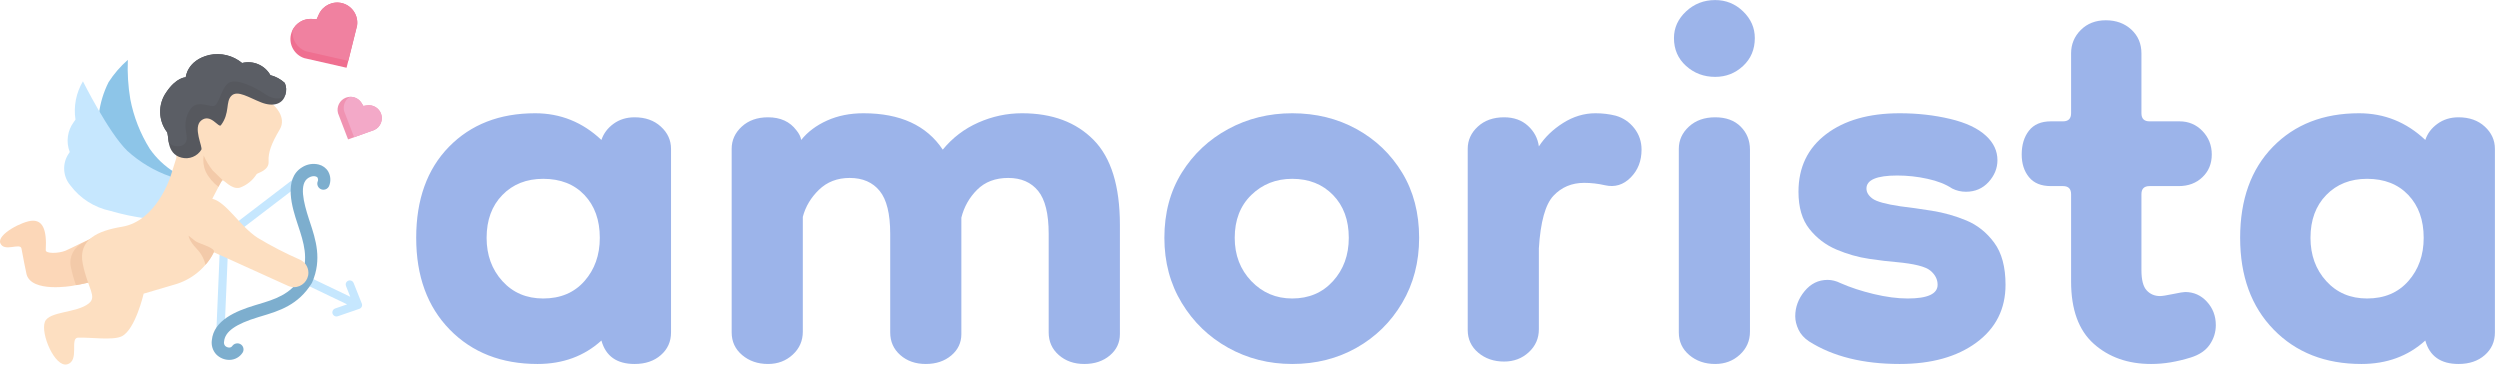
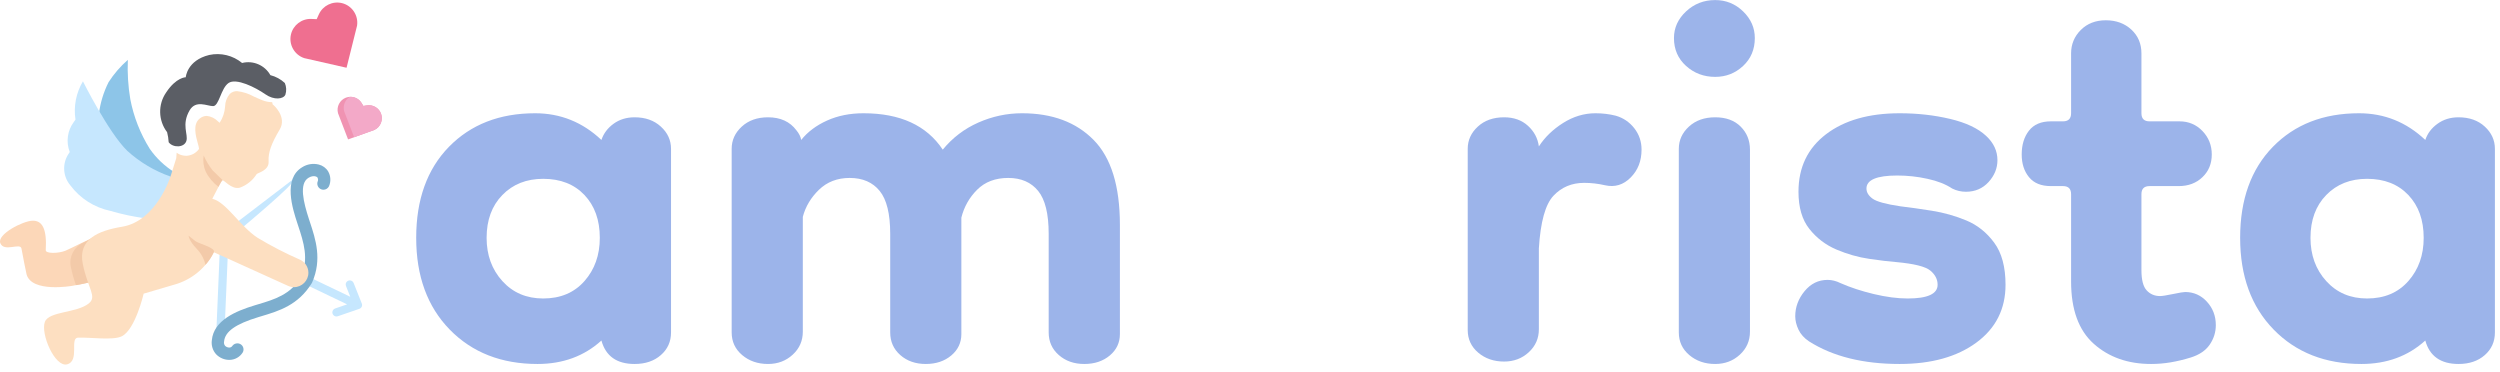
<svg xmlns="http://www.w3.org/2000/svg" width="100%" height="100%" viewBox="0 0 289 43" version="1.1" xml:space="preserve" style="fill-rule:evenodd;clip-rule:evenodd;stroke-linejoin:round;stroke-miterlimit:2;">
  <g transform="matrix(1,0,0,1,-474.538,-100.267)">
    <g transform="matrix(1,0,0,1,0.188,-152.742)">
      <g transform="matrix(7.789,0,0,7.789,-2552.51,-2523.7)">
        <g>
          <path d="M396.585,361.893C396.049,361.893 395.615,361.723 395.282,361.383C394.95,361.043 394.784,360.589 394.784,360.021C394.784,359.453 394.946,359.002 395.27,358.67C395.595,358.338 396.021,358.172 396.549,358.172C396.925,358.172 397.253,358.304 397.533,358.568C397.565,358.472 397.625,358.392 397.713,358.328C397.801,358.264 397.905,358.232 398.025,358.232C398.185,358.232 398.315,358.278 398.415,358.37C398.516,358.462 398.566,358.572 398.566,358.7L398.566,361.425C398.566,361.561 398.516,361.673 398.415,361.761C398.315,361.849 398.185,361.893 398.025,361.893C397.761,361.893 397.597,361.777 397.533,361.545C397.277,361.777 396.961,361.893 396.585,361.893ZM396.669,360.921C396.925,360.921 397.129,360.835 397.281,360.663C397.433,360.491 397.509,360.277 397.509,360.021C397.509,359.757 397.433,359.545 397.281,359.385C397.129,359.225 396.925,359.145 396.669,359.145C396.421,359.145 396.219,359.225 396.063,359.385C395.907,359.545 395.829,359.757 395.829,360.021C395.829,360.277 395.907,360.491 396.063,360.663C396.219,360.835 396.421,360.921 396.669,360.921Z" style="fill:rgb(156,180,234);fill-rule:nonzero;" />
          <path d="M400.006,361.893C399.854,361.893 399.726,361.849 399.622,361.761C399.518,361.673 399.466,361.561 399.466,361.425L399.466,358.7C399.466,358.572 399.516,358.462 399.616,358.37C399.716,358.278 399.846,358.232 400.006,358.232C400.19,358.232 400.33,358.296 400.426,358.424C400.466,358.472 400.49,358.52 400.498,358.568C400.594,358.448 400.722,358.352 400.882,358.28C401.042,358.208 401.222,358.172 401.423,358.172C401.967,358.172 402.359,358.352 402.599,358.712C402.743,358.536 402.919,358.402 403.127,358.31C403.335,358.218 403.551,358.172 403.775,358.172C404.223,358.172 404.578,358.304 404.838,358.568C405.098,358.832 405.228,359.253 405.228,359.829L405.228,361.449C405.228,361.577 405.178,361.683 405.078,361.767C404.978,361.851 404.852,361.893 404.7,361.893C404.548,361.893 404.422,361.849 404.322,361.761C404.221,361.673 404.171,361.561 404.171,361.425L404.171,359.961C404.171,359.665 404.119,359.453 404.015,359.325C403.911,359.197 403.763,359.132 403.571,359.132C403.379,359.132 403.225,359.191 403.109,359.307C402.993,359.423 402.915,359.561 402.875,359.721L402.875,361.449C402.875,361.577 402.825,361.683 402.725,361.767C402.625,361.851 402.499,361.893 402.347,361.893C402.195,361.893 402.069,361.849 401.969,361.761C401.869,361.673 401.819,361.561 401.819,361.425L401.819,359.961C401.819,359.665 401.767,359.453 401.663,359.325C401.559,359.197 401.411,359.132 401.218,359.132C401.034,359.132 400.882,359.191 400.762,359.307C400.642,359.423 400.562,359.557 400.522,359.709L400.522,361.413C400.522,361.549 400.472,361.663 400.372,361.755C400.272,361.847 400.15,361.893 400.006,361.893Z" style="fill:rgb(156,180,234);fill-rule:nonzero;" />
-           <path d="M407.785,361.893C407.441,361.893 407.124,361.813 406.836,361.653C406.548,361.493 406.318,361.271 406.146,360.987C405.974,360.703 405.888,360.381 405.888,360.021C405.888,359.653 405.974,359.331 406.146,359.054C406.318,358.778 406.548,358.562 406.836,358.406C407.124,358.25 407.441,358.172 407.785,358.172C408.137,358.172 408.455,358.25 408.739,358.406C409.023,358.562 409.249,358.778 409.417,359.054C409.585,359.331 409.669,359.653 409.669,360.021C409.669,360.381 409.585,360.703 409.417,360.987C409.249,361.271 409.023,361.493 408.739,361.653C408.455,361.813 408.137,361.893 407.785,361.893ZM407.785,360.921C408.033,360.921 408.235,360.835 408.391,360.663C408.547,360.491 408.625,360.277 408.625,360.021C408.625,359.757 408.547,359.545 408.391,359.385C408.235,359.225 408.033,359.145 407.785,359.145C407.545,359.145 407.343,359.225 407.178,359.385C407.014,359.545 406.932,359.757 406.932,360.021C406.932,360.277 407.014,360.491 407.178,360.663C407.343,360.835 407.545,360.921 407.785,360.921Z" style="fill:rgb(156,180,234);fill-rule:nonzero;" />
          <path d="M410.93,361.857C410.778,361.857 410.65,361.813 410.546,361.725C410.442,361.637 410.39,361.525 410.39,361.389L410.39,358.7C410.39,358.572 410.44,358.462 410.54,358.37C410.64,358.278 410.77,358.232 410.93,358.232C411.074,358.232 411.192,358.274 411.284,358.358C411.376,358.442 411.43,358.544 411.446,358.664C411.534,358.528 411.654,358.412 411.806,358.316C411.958,358.22 412.118,358.172 412.286,358.172C412.39,358.172 412.49,358.184 412.586,358.208C412.698,358.24 412.79,358.302 412.862,358.394C412.934,358.486 412.97,358.592 412.97,358.712C412.97,358.88 412.916,359.018 412.808,359.126C412.7,359.235 412.574,359.273 412.43,359.241C412.326,359.217 412.222,359.205 412.118,359.205C411.934,359.205 411.782,359.269 411.662,359.397C411.542,359.525 411.47,359.785 411.446,360.177L411.446,361.377C411.446,361.513 411.396,361.627 411.296,361.719C411.196,361.811 411.074,361.857 410.93,361.857Z" style="fill:rgb(156,180,234);fill-rule:nonzero;" />
          <path d="M414.063,361.893C413.911,361.893 413.783,361.849 413.679,361.761C413.575,361.673 413.523,361.561 413.523,361.425L413.523,358.7C413.523,358.572 413.573,358.462 413.673,358.37C413.773,358.278 413.903,358.232 414.063,358.232C414.223,358.232 414.349,358.278 414.441,358.37C414.533,358.462 414.579,358.576 414.579,358.712L414.579,361.413C414.579,361.549 414.529,361.663 414.429,361.755C414.329,361.847 414.207,361.893 414.063,361.893ZM414.063,357.632C413.895,357.632 413.751,357.578 413.631,357.47C413.511,357.362 413.451,357.224 413.451,357.056C413.451,356.904 413.511,356.772 413.631,356.66C413.751,356.548 413.895,356.492 414.063,356.492C414.223,356.492 414.361,356.548 414.477,356.66C414.593,356.772 414.651,356.904 414.651,357.056C414.651,357.224 414.593,357.362 414.477,357.47C414.361,357.578 414.223,357.632 414.063,357.632Z" style="fill:rgb(156,180,234);fill-rule:nonzero;" />
          <path d="M416.8,361.893C416.256,361.893 415.807,361.781 415.455,361.557C415.383,361.509 415.331,361.451 415.299,361.383C415.267,361.315 415.251,361.249 415.251,361.185C415.251,361.049 415.297,360.925 415.389,360.813C415.481,360.701 415.595,360.645 415.731,360.645C415.795,360.645 415.859,360.661 415.923,360.693C416.068,360.757 416.232,360.811 416.416,360.855C416.6,360.899 416.768,360.921 416.92,360.921C417.216,360.921 417.364,360.853 417.364,360.717C417.364,360.637 417.328,360.567 417.256,360.507C417.184,360.447 417.016,360.405 416.752,360.381C416.648,360.373 416.514,360.357 416.35,360.333C416.186,360.309 416.024,360.263 415.863,360.195C415.703,360.127 415.569,360.025 415.461,359.889C415.353,359.753 415.299,359.569 415.299,359.337C415.299,358.976 415.435,358.692 415.707,358.484C415.98,358.276 416.344,358.172 416.8,358.172C417.064,358.172 417.314,358.2 417.55,358.256C417.786,358.312 417.964,358.396 418.084,358.508C418.196,358.612 418.252,358.732 418.252,358.868C418.252,358.988 418.208,359.096 418.12,359.193C418.032,359.289 417.92,359.337 417.784,359.337C417.712,359.337 417.644,359.321 417.58,359.289C417.484,359.225 417.362,359.177 417.214,359.145C417.066,359.112 416.916,359.096 416.764,359.096C416.46,359.096 416.308,359.161 416.308,359.289C416.308,359.345 416.338,359.395 416.398,359.439C416.458,359.483 416.596,359.521 416.812,359.553C416.948,359.569 417.104,359.591 417.28,359.619C417.456,359.647 417.626,359.695 417.79,359.763C417.954,359.831 418.092,359.941 418.204,360.093C418.316,360.245 418.372,360.453 418.372,360.717C418.372,361.077 418.228,361.363 417.94,361.575C417.652,361.787 417.272,361.893 416.8,361.893Z" style="fill:rgb(156,180,234);fill-rule:nonzero;" />
          <path d="M420.533,361.893C420.189,361.893 419.905,361.793 419.681,361.593C419.457,361.393 419.345,361.085 419.345,360.669L419.345,359.373C419.345,359.293 419.305,359.253 419.225,359.253L419.045,359.253C418.901,359.253 418.792,359.209 418.72,359.12C418.648,359.032 418.612,358.92 418.612,358.784C418.612,358.64 418.648,358.522 418.72,358.43C418.792,358.338 418.901,358.292 419.045,358.292L419.225,358.292C419.305,358.292 419.345,358.252 419.345,358.172L419.345,357.284C419.345,357.148 419.393,357.032 419.489,356.936C419.585,356.84 419.709,356.792 419.861,356.792C420.013,356.792 420.139,356.838 420.239,356.93C420.339,357.022 420.389,357.14 420.389,357.284L420.389,358.172C420.389,358.252 420.429,358.292 420.509,358.292L420.953,358.292C421.089,358.292 421.203,358.34 421.295,358.436C421.387,358.532 421.433,358.648 421.433,358.784C421.433,358.92 421.387,359.032 421.295,359.12C421.203,359.209 421.085,359.253 420.941,359.253L420.509,359.253C420.429,359.253 420.389,359.293 420.389,359.373L420.389,360.501C420.389,360.645 420.415,360.745 420.467,360.801C420.519,360.857 420.585,360.885 420.665,360.885C420.697,360.885 420.761,360.875 420.857,360.855C420.953,360.835 421.013,360.825 421.037,360.825C421.165,360.825 421.273,360.873 421.361,360.969C421.449,361.065 421.493,361.181 421.493,361.317C421.493,361.421 421.463,361.517 421.403,361.605C421.343,361.693 421.249,361.757 421.121,361.797C421.017,361.829 420.917,361.853 420.821,361.869C420.725,361.885 420.629,361.893 420.533,361.893Z" style="fill:rgb(156,180,234);fill-rule:nonzero;" />
          <path d="M423.654,361.893C423.118,361.893 422.684,361.723 422.352,361.383C422.02,361.043 421.854,360.589 421.854,360.021C421.854,359.453 422.016,359.002 422.34,358.67C422.664,358.338 423.09,358.172 423.618,358.172C423.994,358.172 424.322,358.304 424.602,358.568C424.634,358.472 424.694,358.392 424.783,358.328C424.871,358.264 424.975,358.232 425.095,358.232C425.255,358.232 425.385,358.278 425.485,358.37C425.585,358.462 425.635,358.572 425.635,358.7L425.635,361.425C425.635,361.561 425.585,361.673 425.485,361.761C425.385,361.849 425.255,361.893 425.095,361.893C424.831,361.893 424.666,361.777 424.602,361.545C424.346,361.777 424.03,361.893 423.654,361.893ZM423.738,360.921C423.994,360.921 424.198,360.835 424.35,360.663C424.502,360.491 424.578,360.277 424.578,360.021C424.578,359.757 424.502,359.545 424.35,359.385C424.198,359.225 423.994,359.145 423.738,359.145C423.49,359.145 423.288,359.225 423.132,359.385C422.976,359.545 422.898,359.757 422.898,360.021C422.898,360.277 422.976,360.491 423.132,360.663C423.288,360.835 423.49,360.921 423.738,360.921Z" style="fill:rgb(156,180,234);fill-rule:nonzero;" />
        </g>
      </g>
      <g transform="matrix(0.089,0,0,0.089,473.636,251.442)">
        <path d="M460.117,198.677L494.325,186.357C502.182,182.661 505.958,173.463 502.965,165.312C500.182,157.723 492.312,153.153 484.341,154.496L480,155.232L477.717,151.456C473.519,144.55 464.917,141.585 457.355,144.437C449.249,147.506 444.766,156.353 447.083,164.704L460.117,198.677Z" style="fill:rgb(240,147,178);fill-rule:nonzero;" />
        <path d="M502.965,165.333C500.186,157.742 492.313,153.169 484.341,154.517L480,155.232L477.717,151.456C474.468,146.107 468.497,142.99 462.251,143.381C456.025,147.423 453.117,155.085 455.093,162.24L468,195.84L494.336,186.357C502.178,182.658 505.947,173.476 502.965,165.333Z" style="fill:rgb(243,169,200);fill-rule:nonzero;" />
        <path d="M458.155,105.6L471.797,50.933C473.813,37.634 465.239,24.842 452.171,21.653C440.007,18.681 427.332,24.856 422.176,36.267L419.371,42.496L412.533,42.197C400.018,41.627 388.772,50.153 385.941,62.357C382.869,75.463 390.413,88.904 403.2,93.109L458.155,105.6Z" style="fill:rgb(239,111,144);fill-rule:nonzero;" />
-         <path d="M452.171,21.643C440.004,18.671 427.329,24.851 422.176,36.267L419.371,42.496L412.533,42.187C402.194,41.747 392.532,47.507 388,56.811C386.714,68.947 394.129,80.438 405.717,84.267L460.373,96.693L471.797,50.923C473.813,37.623 465.239,24.832 452.171,21.643Z" style="fill:rgb(240,129,160);fill-rule:nonzero;" />
        <path d="M477.931,411.797L467.317,385.131C466.501,383.126 464.542,381.809 462.378,381.809C459.452,381.809 457.044,384.216 457.044,387.142C457.044,387.804 457.168,388.46 457.408,389.077L462.987,403.083L412.107,378.709C411.563,380.203 411.189,381.664 410.528,383.189C409.461,384.981 408.213,386.475 407.061,388.107L458.88,412.939L443.36,418.272C441.182,418.993 439.702,421.041 439.702,423.335C439.702,426.261 442.11,428.669 445.036,428.669C445.642,428.669 446.244,428.565 446.816,428.363L474.709,418.763C476.094,418.312 477.236,417.313 477.867,416C478.462,414.668 478.485,413.147 477.931,411.797Z" style="fill:rgb(198,231,254);fill-rule:nonzero;" />
-         <path d="M300.181,436.064L304.544,333.344L308.811,324.992L388.811,263.893C388.84,258.209 390.164,252.605 392.683,247.509L301.429,317.237C300.804,317.718 300.29,318.33 299.925,319.029L294.528,329.493C294.174,330.182 293.974,330.939 293.941,331.712L289.067,447.307C289.041,448.036 289.168,448.763 289.44,449.44C291.988,444.243 295.657,439.674 300.181,436.064Z" style="fill:rgb(198,231,254);fill-rule:nonzero;" />
+         <path d="M300.181,436.064L304.544,333.344L308.811,324.992C388.84,258.209 390.164,252.605 392.683,247.509L301.429,317.237C300.804,317.718 300.29,318.33 299.925,319.029L294.528,329.493C294.174,330.182 293.974,330.939 293.941,331.712L289.067,447.307C289.041,448.036 289.168,448.763 289.44,449.44C291.988,444.243 295.657,439.674 300.181,436.064Z" style="fill:rgb(198,231,254);fill-rule:nonzero;" />
        <path d="M305.984,485.067C299.408,485.09 293.108,482.385 288.597,477.6C284.258,472.68 282.271,466.105 283.157,459.605C285.557,433.6 314.272,421.653 339.008,414.155L343.221,412.885C364.821,406.421 385.227,400.32 399.125,377.483C409.461,353.76 402.325,332.064 395.392,311.093L394.176,307.392C388.085,288.736 375.413,249.92 400.459,234.859C406.84,230.774 414.629,229.488 421.984,231.307C427.107,232.545 431.532,235.775 434.272,240.277C437.675,246.216 438.043,253.436 435.264,259.691C433.899,262.363 431.141,264.051 428.14,264.051C423.751,264.051 420.14,260.44 420.14,256.051C420.14,254.828 420.42,253.621 420.96,252.523C421.325,250.953 421.06,249.302 420.224,247.925C419.744,247.36 415.424,244.523 408.725,248.555C396.256,256.075 402.059,280.021 409.387,302.453L410.592,306.112C418.059,328.736 426.507,354.368 413.461,384.469C413.34,384.754 413.198,385.028 413.035,385.291C395.467,413.984 370.155,421.557 347.808,428.245L343.659,429.493C314.016,438.485 300.277,448.235 299.083,461.109C298.622,463.126 299.118,465.246 300.427,466.848C301.921,468.277 303.917,469.066 305.984,469.045C307.439,469.025 308.8,468.311 309.643,467.125C312.07,463.547 316.952,462.505 320.629,464.779C324.222,467.025 325.397,471.784 323.264,475.445C319.532,481.39 313.003,485.026 305.984,485.067Z" style="fill:rgb(125,174,206);fill-rule:nonzero;" />
        <path d="M202.517,210.859C190.223,191.156 181.667,169.355 177.28,146.549C174.438,129.64 173.365,112.481 174.08,95.349C164.426,103.789 156.002,113.541 149.056,124.32C142.509,137.327 138.244,151.363 136.448,165.813C145.938,183.901 157.636,200.741 171.275,215.947C187.842,231.057 207.309,242.645 228.491,250.005L231.541,250.933C232.149,249.28 234.667,241.333 234.667,241.333C221.982,233.477 211.04,223.105 202.517,210.859Z" style="fill:rgb(141,197,232);fill-rule:nonzero;" />
        <path d="M232.533,247.883L232.533,247.819L229.451,246.923C208.734,239.667 189.681,228.332 173.419,213.589C149.099,190.123 115.755,123.232 115.755,123.232C106.843,138.181 103.416,155.78 106.069,172.981L103.936,175.979C95.584,187.155 93.546,201.877 98.549,214.901L98.624,215.061L96.811,217.803C88.698,230.346 89.719,246.826 99.317,258.272C112.01,275.304 130.499,287.126 151.285,291.499C166.37,295.904 181.762,299.177 197.333,301.291C213.54,286.878 225.679,268.459 232.533,247.883Z" style="fill:rgb(198,231,254);fill-rule:nonzero;" />
        <path d="M122.389,335.552C124.349,332.561 126.486,329.69 128.789,326.955C131.092,324.219 99.008,340.896 93.003,343.275C83.52,347.029 67.2,347.157 67.467,342.581C69.152,313.525 62.283,303.968 50.208,304.267C37.76,304.576 3.733,322.016 8.448,333.504C13.376,345.515 34.379,332.437 35.915,340.416C38.176,352.149 41.248,369.056 42.507,373.856C48.971,398.155 101.504,388.928 101.504,388.928C110.251,387.531 118.379,385.792 125.685,384.011C122.741,376.105 120.409,367.985 118.709,359.723C116.468,351.512 117.806,342.724 122.389,335.552Z" style="fill:rgb(252,215,184);fill-rule:nonzero;" />
        <path d="M118.709,359.723C116.468,351.512 117.806,342.724 122.389,335.552C124.349,332.561 126.486,329.69 128.789,326.955C131.092,324.219 123.147,329.6 116.267,332.779C104.488,337.97 97.679,350.591 99.808,363.285L99.861,363.531C101.559,371.828 103.833,379.997 106.667,387.979C113.408,386.763 119.851,385.429 125.653,384.011C122.72,376.104 120.399,367.984 118.709,359.723Z" style="fill:rgb(243,202,169);fill-rule:nonzero;" />
        <path d="M397.547,354.869C378.693,346.612 360.387,337.156 342.741,326.56C319.701,311.627 302.336,280.331 283.776,275.776L293.248,257.525C294.198,255.598 295.297,253.747 296.533,251.989C298.389,249.856 308.053,264.213 319.403,261.429C328.503,258.17 336.249,251.943 341.387,243.755C342.944,241.984 357.632,239.104 356.907,227.403C356.181,215.701 360.501,204.053 371.413,185.685C381.013,169.493 363.339,153.685 362.219,153.312C362.155,153.013 361.931,151.936 361.493,150.272C361.344,150.272 361.227,150.325 361.077,150.325C356.773,150.228 352.523,149.335 348.544,147.691C344.875,146.251 341.259,144.608 337.792,143.029C331.052,139.286 323.646,136.895 315.989,135.989C312.419,135.88 308.953,137.224 306.389,139.712C302.593,144.272 300.479,150.003 300.405,155.936C299.893,163.468 297.457,170.744 293.333,177.067L291.115,175.221C287.23,171.241 282.075,168.739 276.544,168.149C273.149,168.209 269.88,169.454 267.307,171.669C258.112,179.136 262.261,194.155 265.013,204.107C265.739,206.349 266.264,208.651 266.581,210.987C262.753,216.408 256.596,219.732 249.963,219.957C248.165,219.95 246.374,219.728 244.629,219.296C242.034,218.7 239.598,217.546 237.493,215.915C237.152,220.277 236.939,223.157 236.939,223.157L229.472,246.923C229.472,246.923 211.339,304.715 166.635,312.107C135.787,317.205 109.035,328.331 115.531,360.363C122.027,392.395 134.507,402.795 123.296,411.765C107.595,424.341 71.755,421.749 66.357,435.573C60.373,450.891 79.275,494.912 95.157,490.837C111.712,486.571 98.411,456.789 109.131,456.235C124.875,455.413 154.752,460.139 166.272,454.357C183.915,445.525 194.613,399.029 194.613,399.029C194.613,399.029 205.184,395.904 233.813,387.499C256.341,381.445 275.248,366.056 285.749,345.227L382.261,388.96C384.665,390.037 387.27,390.593 389.904,390.593C400.162,390.593 408.604,382.152 408.604,371.893C408.604,364.536 404.262,357.834 397.547,354.827L397.547,354.869Z" style="fill:rgb(253,223,193);fill-rule:nonzero;" />
-         <path d="M378.667,140.672C375.52,152.405 363.424,156.928 347.371,150.667C331.317,144.405 316.533,134.229 308.629,141.995C300.725,149.76 306.955,164.512 294.976,180.235C291.936,184.235 281.653,164.235 269.323,174.155C258.208,183.147 271.584,208.544 269.568,212.021C264.237,220.718 253.782,224.946 243.904,222.4C223.029,217.333 227.669,191.893 225.056,189.333C213.482,174.26 212.997,153.288 223.861,137.696C236.971,117.888 249.291,117.984 249.291,117.984C249.291,117.984 250.827,96.117 279.691,89.067C294.78,85.773 310.576,89.608 322.475,99.456C336.826,95.807 351.955,102.291 359.211,115.2C366.23,116.976 372.691,120.49 377.995,125.419C380.062,130.252 380.301,135.676 378.667,140.672Z" style="fill:rgb(86,88,94);fill-rule:nonzero;" />
        <path d="M291.819,260.267L293.248,257.515C294.198,255.587 295.297,253.736 296.533,251.979C296.757,251.723 297.099,251.712 297.536,251.883C297.973,252.053 289.643,244.523 284.203,238.933C279.517,232.979 275.603,226.456 272.555,219.52C271.406,226.618 272.321,233.898 275.189,240.491C279.082,248.31 284.783,255.09 291.819,260.267Z" style="fill:rgb(243,202,169);fill-rule:nonzero;" />
        <path d="M252.939,323.627C252.939,323.627 253.067,329.899 263.605,340.832C269.213,346.58 273.123,353.769 274.901,361.6C279.296,356.716 282.951,351.214 285.749,345.269C288.548,339.325 266.549,334.347 261.835,330.784C257.12,327.221 252.939,323.627 252.939,323.627Z" style="fill:rgb(243,202,169);fill-rule:nonzero;" />
        <path d="M377.995,125.429C372.691,120.501 366.23,116.986 359.211,115.211C351.973,102.286 336.846,95.779 322.485,99.413C310.587,89.566 294.791,85.73 279.701,89.024C250.837,96.075 249.301,117.941 249.301,117.941C249.301,117.941 236.981,117.845 223.872,137.653C213.012,153.243 213.498,174.209 225.067,189.28C226.18,193.553 226.862,197.927 227.104,202.336C232.597,209.803 247.371,209.664 250.112,200.608C252.725,192.011 243.435,179.584 254.304,160.928C262.379,147.061 277.056,155.424 284.8,155.435C292.544,155.445 294.901,132.277 304.853,125.44C314.805,118.603 339.627,130.955 352.725,140.085C364.128,148.043 376.107,146.347 378.677,140.672C380.305,135.678 380.063,130.258 377.995,125.429Z" style="fill:rgb(91,94,101);fill-rule:nonzero;" />
      </g>
    </g>
  </g>
</svg>